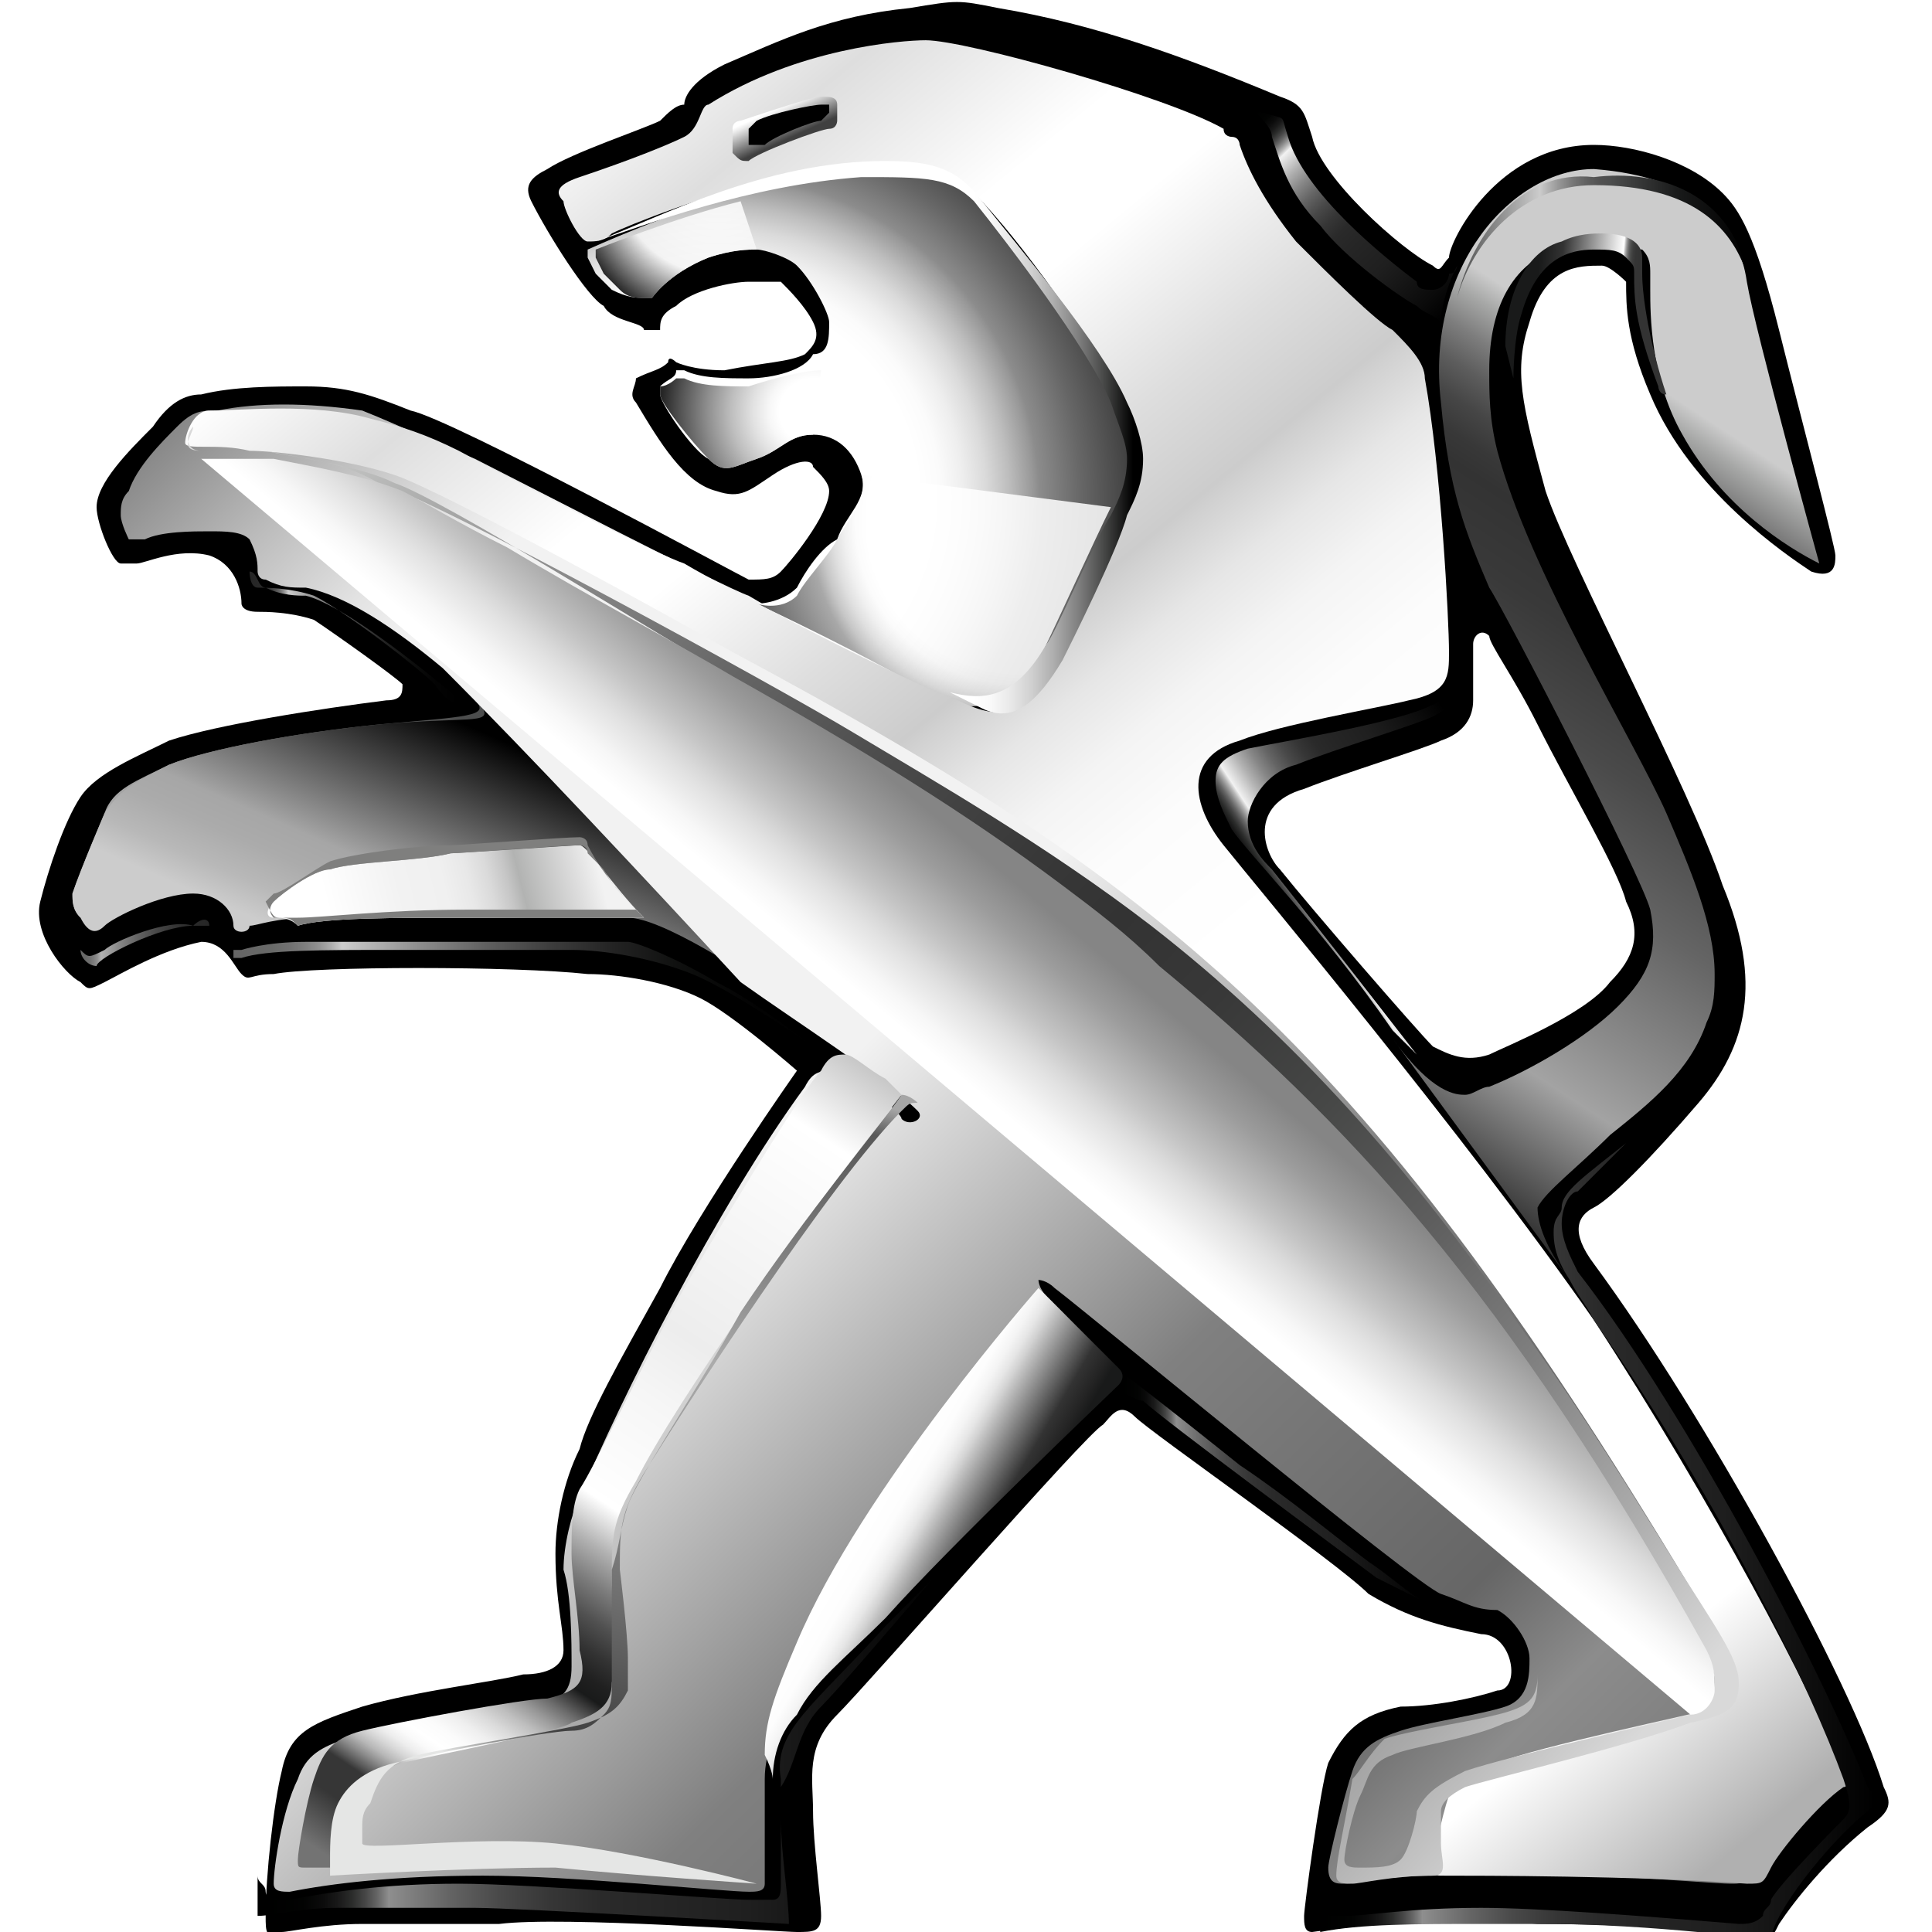
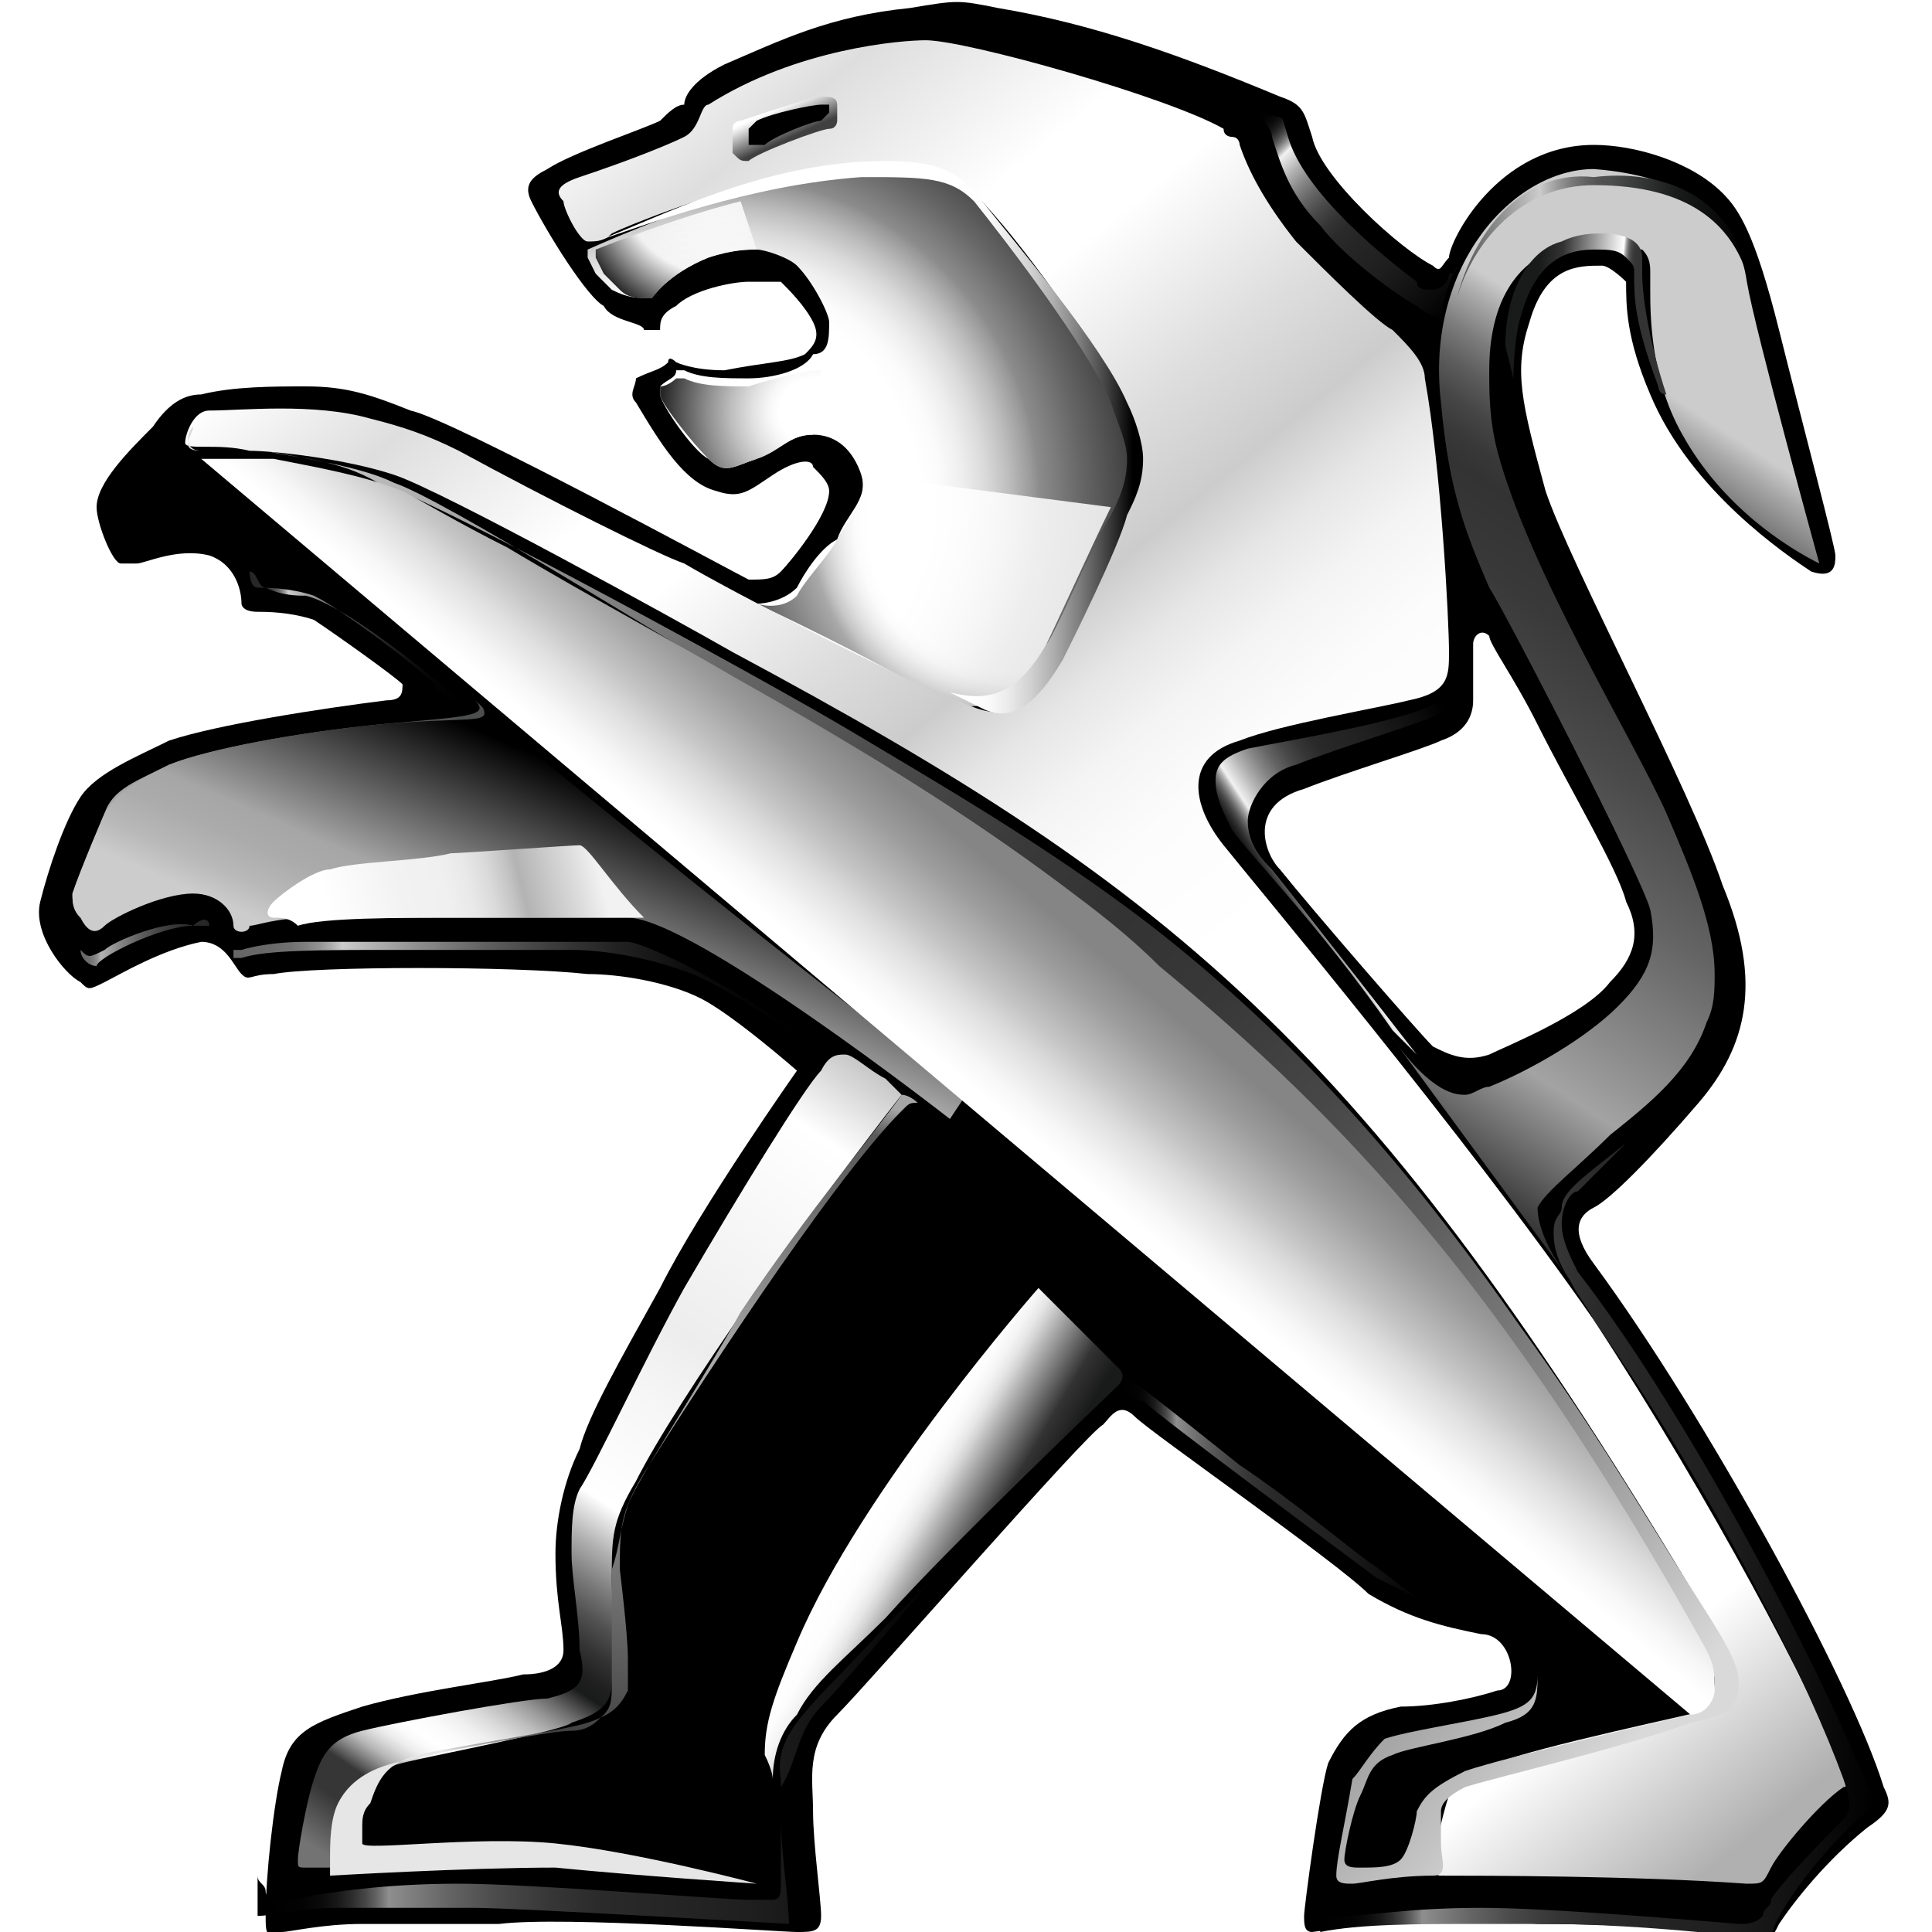
<svg xmlns="http://www.w3.org/2000/svg" xml:space="preserve" style="enable-background:new 0 0 24 24;" viewBox="0 0 24 24" y="0px" x="0px" id="Layer_1" version="1.1">
  <style type="text/css">
	.st0{fill:url(#SVGID_1_);}
	.st1{fill:url(#SVGID_2_);}
	.st2{fill:url(#SVGID_3_);}
	.st3{fill:url(#SVGID_4_);}
	.st4{fill:url(#SVGID_5_);}
	.st5{fill:url(#SVGID_6_);}
	.st6{opacity:0.85;fill:url(#SVGID_7_);}
	.st7{opacity:0.85;fill:url(#SVGID_8_);}
	.st8{opacity:0.85;fill:url(#SVGID_9_);}
	.st9{fill:url(#SVGID_10_);}
	.st10{fill:#7F7F7E;}
	.st11{fill:url(#SVGID_11_);}
	.st12{fill:url(#SVGID_12_);}
	.st13{fill:url(#SVGID_13_);}
	.st14{fill:url(#SVGID_14_);}
	.st15{fill:url(#SVGID_15_);}
	.st16{fill:url(#SVGID_16_);}
	.st17{fill:url(#SVGID_17_);}
	.st18{fill:url(#SVGID_18_);}
	.st19{fill:url(#SVGID_19_);}
	.st20{fill:url(#SVGID_20_);}
	.st21{fill:url(#SVGID_21_);}
	.st22{fill:url(#SVGID_22_);}
	.st23{fill:url(#SVGID_23_);}
	.st24{fill:url(#SVGID_24_);}
	.st25{fill:url(#SVGID_25_);}
	.st26{fill:url(#SVGID_26_);}
	.st27{fill:url(#SVGID_27_);}
</style>
  <g>
    <g>
      <g>
        <g>
          <g>
            <path d="M23.4,22.2c-0.4-1.3-2.2-4.6-3.6-6.5c-0.3-0.4-0.2-0.6,0-0.7c0.2-0.1,0.7-0.6,1.3-1.3c0.6-0.7,0.8-1.5,0.3-2.7       C21,9.8,19.5,7,19.2,6.1C18.9,5,18.8,4.6,19,4c0.2-0.7,0.6-0.7,0.9-0.7c0.1,0,0.3,0.2,0.3,0.2c0,0.3,0,0.7,0.3,1.4       c0.5,1.2,1.7,2,2,2.2c0.3,0.1,0.3-0.1,0.3-0.2c0-0.1-0.4-1.6-0.7-2.8c-0.3-1.2-0.5-1.5-0.7-1.7c-0.4-0.4-1.1-0.6-1.6-0.6       c-1.2,0-1.8,1.2-1.8,1.4c-0.1,0.1-0.1,0.2-0.2,0.1c-0.4-0.2-1.4-1.1-1.5-1.6c-0.1-0.3-0.1-0.4-0.4-0.5       c-1.2-0.5-2.3-0.9-3.5-1.1c-0.5-0.1-0.5-0.1-1.1,0C10.3,0.2,9.7,0.5,9,0.8C8.6,1,8.5,1.2,8.5,1.3C8.4,1.3,8.3,1.4,8.2,1.5       C8,1.6,7.1,1.9,6.8,2.1C6.6,2.2,6.5,2.3,6.6,2.5c0.2,0.4,0.7,1.2,0.9,1.3C7.6,4,8,4,8,4.1c0.1,0,0.1,0,0.2,0       c0-0.1,0-0.2,0.2-0.3c0.2-0.2,0.7-0.3,0.9-0.3c0.2,0,0.3,0,0.4,0C9.8,3.6,10,3.8,10.1,4c0.1,0.2,0,0.3-0.1,0.4       C9.8,4.5,9.5,4.5,9,4.6c-0.4,0-0.6-0.1-0.6-0.1c0,0-0.1-0.1-0.1,0C8.2,4.6,8.1,4.6,7.9,4.7C7.9,4.8,7.8,4.9,7.9,5       c0.3,0.5,0.6,1,1,1.1c0.3,0.1,0.4,0,0.7-0.2c0.3-0.2,0.5-0.2,0.5-0.1c0.1,0.1,0.2,0.2,0.2,0.3C10.3,6.4,9.8,7,9.7,7.1       C9.6,7.2,9.5,7.2,9.3,7.2C9.1,7.1,5.6,5.2,5.1,5.1C4.6,4.9,4.3,4.8,3.8,4.8c-0.4,0-0.9,0-1.3,0.1C2.3,4.9,2.1,5,1.9,5.3       c-0.3,0.3-0.7,0.7-0.7,1c0,0.2,0.2,0.7,0.3,0.7C1.5,7,1.5,7,1.7,7c0.1,0,0.5-0.2,0.9-0.1C2.9,7,3,7.3,3,7.5c0,0,0,0.1,0.2,0.1       c0.1,0,0.4,0,0.7,0.1c0.3,0.2,1,0.7,1.1,0.8C5,8.6,5,8.7,4.8,8.7C4,8.8,2.7,9,2.1,9.2C1.7,9.4,1.2,9.6,1,9.9       c-0.2,0.3-0.4,0.9-0.5,1.3c-0.1,0.4,0.3,0.9,0.5,1c0.1,0.1,0.1,0.1,0.3,0c0.2-0.1,0.7-0.4,1.2-0.5c0.3,0,0.4,0.3,0.5,0.4       c0.1,0.1,0.1,0,0.4,0c0.5-0.1,3-0.1,3.9,0c0.4,0,1,0.1,1.4,0.3c0.4,0.2,1.2,0.9,1.2,0.9S8.7,15,8.2,16c-0.5,0.9-0.9,1.6-1,2       c-0.2,0.4-0.3,0.9-0.3,1.3c0,0.6,0.1,0.9,0.1,1.2c0,0.2-0.2,0.3-0.5,0.3c-0.4,0.1-1.3,0.2-2,0.4c-0.6,0.2-0.9,0.3-1,0.8       c-0.1,0.4-0.2,1.3-0.2,1.8c0,0.2,0,0.3,0.2,0.2c0.1,0,0.5-0.1,1-0.1c0.6,0,1.2,0,1.7,0C7,23.8,9.7,24,9.9,24       c0.2,0,0.3,0,0.3-0.2c0-0.2-0.1-0.9-0.1-1.3c0-0.4-0.1-0.8,0.3-1.2c0.4-0.4,3.1-3.5,3.3-3.6c0.1-0.1,0.2-0.3,0.4-0.1       c0.2,0.2,2.5,1.8,2.9,2.2c0.5,0.3,0.9,0.4,1.4,0.5c0.4,0,0.5,0.7,0.2,0.7c-0.3,0.1-0.8,0.2-1.2,0.2c-0.5,0.1-0.7,0.3-0.9,0.7       c-0.1,0.3-0.3,1.8-0.3,1.9c0,0.1,0,0.2,0.1,0.2c0.7-0.1,1.7-0.2,2.8-0.1c1.3,0,2.5,0.1,2.7,0.2c0.2,0,0.2,0,0.3-0.2       c0.2-0.3,0.6-0.8,1.1-1.2C23.5,22.5,23.5,22.4,23.4,22.2z M18.5,13.1c-0.3,0.1-0.5,0-0.7-0.1c-0.2-0.2-1.5-1.7-1.9-2.2       c-0.2-0.2-0.4-0.8,0.3-1c0.5-0.2,1.5-0.5,1.7-0.6c0.3-0.1,0.4-0.3,0.4-0.5c0-0.3,0-0.6,0-0.7c0-0.1,0.1-0.2,0.2-0.1       c0,0.1,0.3,0.5,0.6,1.1c0.4,0.8,1,1.8,1.1,2.2c0.2,0.4,0.1,0.7-0.2,1C19.7,12.6,18.7,13,18.5,13.1z" />
          </g>
        </g>
        <linearGradient y2="14.202" x2="15.892" y1="3.237" x1="23.052" gradientUnits="userSpaceOnUse" id="SVGID_1_">
          <stop style="stop-color:#CCCCCC" offset="0.203" />
          <stop style="stop-color:#A6A7A6" offset="0.227" />
          <stop style="stop-color:#7D7D7D" offset="0.258" />
          <stop style="stop-color:#5D5D5D" offset="0.288" />
          <stop style="stop-color:#464646" offset="0.317" />
          <stop style="stop-color:#383838" offset="0.345" />
          <stop style="stop-color:#333333" offset="0.368" />
          <stop style="stop-color:#393939" offset="0.438" />
          <stop style="stop-color:#4A4A4A" offset="0.531" />
          <stop style="stop-color:#656565" offset="0.637" />
          <stop style="stop-color:#8C8C8C" offset="0.752" />
          <stop style="stop-color:#A3A3A3" offset="0.813" />
          <stop style="stop-color:#000000" offset="1" />
        </linearGradient>
        <path d="M19.8,2.1C19.8,2.1,19.8,2.1,19.8,2.1c-1,0-2.1,1.2-1.9,2.9c0.1,1.1,0.3,1.6,0.6,2.3c0.2,0.3,1.9,3.6,2,4     c0.1,0.5,0,0.8-0.4,1.2c-0.4,0.4-1.1,0.8-1.6,1c-0.1,0-0.2,0.1-0.3,0.1c-0.1,0-0.4,0-0.9-0.7l2.2,3c-0.3-0.4-0.4-0.7-0.4-0.9     c0.1-0.2,0.5-0.5,0.9-0.9c0.5-0.4,1-0.8,1.2-1.4c0.1-0.2,0.1-0.4,0.1-0.6c0-0.6-0.3-1.3-0.6-2c-0.4-0.9-1.7-3-2.1-4.5     c-0.1-0.4-0.1-0.7-0.1-1c0-0.8,0.3-1.3,0.8-1.5C19.6,3,19.8,3,19.9,3c0.2,0,0.4,0.1,0.5,0.1c0.1,0.1,0.1,0.2,0.1,0.3c0,0,0,0,0,0     c0,0,0,0.1,0,0.2c0,0.3,0,1.1,0.4,1.8c0.5,0.9,1.3,1.4,1.7,1.6c0,0-0.8-2.9-0.9-3.5C21.6,2.8,21.1,2.2,19.8,2.1z" class="st0" />
        <linearGradient y2="8.226" x2="4.24" y1="11.197" x1="2.943" gradientUnits="userSpaceOnUse" id="SVGID_2_">
          <stop style="stop-color:#A6A6A6" offset="3.103500e-02" />
          <stop style="stop-color:#A6A6A6" offset="0.2" />
          <stop style="stop-color:#4C4D4D" offset="0.99" />
        </linearGradient>
        <path d="M5.9,8.7C6.1,8.9,5.8,8.9,4.7,9C3.7,9.1,2.6,9.3,2.1,9.5c-0.4,0.2-0.7,0.3-0.8,0.6c0,0-0.3,0.7-0.4,1     c0,0.1,0,0.2,0.1,0.3c0,0.1,0.1-1.9,2.7-2C5.8,9.3,6.4,9.1,5.9,8.7L5.9,8.7z" class="st1" />
        <linearGradient y2="3.909" x2="19.058" y1="4.06" x1="20.657" gradientUnits="userSpaceOnUse" id="SVGID_3_">
          <stop style="stop-color:#333333" offset="0.197" />
          <stop style="stop-color:#353535" offset="0.26" />
          <stop style="stop-color:#3C3C3C" offset="0.282" />
          <stop style="stop-color:#474847" offset="0.299" />
          <stop style="stop-color:#585858" offset="0.312" />
          <stop style="stop-color:#6E6E6E" offset="0.323" />
          <stop style="stop-color:#8A8A8A" offset="0.333" />
          <stop style="stop-color:#AAAAAA" offset="0.342" />
          <stop style="stop-color:#D0D0D0" offset="0.35" />
          <stop style="stop-color:#F9F9F9" offset="0.358" />
          <stop style="stop-color:#FFFFFF" offset="0.359" />
          <stop style="stop-color:#333333" offset="0.824" />
          <stop style="stop-color:#191A1A" offset="1" />
        </linearGradient>
        <path d="M18.8,4.7c0,0,0-0.5,0.1-0.8c0.2-0.7,0.6-0.8,0.9-0.8c0.2,0,0.3,0,0.4,0.1c0.1,0.1,0.1,0.1,0.1,0.2     c0,0.3,0,0.6,0.3,1.4c0,0,0,0.1,0.1,0.1c-0.2-0.6-0.3-1.2-0.3-1.5c0-0.1,0-0.2,0-0.2c0-0.2-0.2-0.3-0.5-0.3c-0.1,0-0.3,0-0.5,0.1     c-0.4,0.1-0.7,0.6-0.7,1.3L18.8,4.7z" class="st2" />
        <linearGradient y2="9.755" x2="7.594" y1="12.766" x1="6.279" gradientUnits="userSpaceOnUse" id="SVGID_4_">
          <stop style="stop-color:#CCCCCC" offset="0" />
          <stop style="stop-color:#B8B8B8" offset="0.122" />
          <stop style="stop-color:#ABABAB" offset="0.254" />
          <stop style="stop-color:#A6A6A6" offset="0.368" />
          <stop style="stop-color:#000000" offset="0.99" />
        </linearGradient>
        <path d="M6,8.8C6.1,9,5.8,8.9,4.7,9C3.7,9.1,2.6,9.3,2.1,9.5c-0.4,0.2-0.6,0.3-0.8,0.6c0,0-0.3,0.7-0.4,1     c0,0.1,0,0.2,0.1,0.3c0.1,0.2,0.2,0.2,0.3,0.1c0.1-0.1,0.7-0.4,1.1-0.4c0.3,0,0.5,0.2,0.5,0.4c0,0.1,0.2,0.1,0.2,0     c0.1,0,0.3-0.1,0.8-0.1c0.6,0,3.1,0,3.9,0c0.8,0,4,2.5,4,2.5l0.2-0.3C10.9,12.8,7,9.7,6,8.8L6,8.8z" class="st3" />
        <linearGradient y2="3.067" x2="-4.418" y1="26.961" x1="19.069" gradientUnits="userSpaceOnUse" id="SVGID_5_">
          <stop style="stop-color:#808080" offset="7.692300e-02" />
          <stop style="stop-color:#8C8C8C" offset="0.121" />
          <stop style="stop-color:#666666" offset="0.17" />
          <stop style="stop-color:#808080" offset="0.308" />
          <stop style="stop-color:#F2F2F2" offset="0.472" />
          <stop style="stop-color:#F2F2F2" offset="0.698" />
          <stop style="stop-color:#E3E3E3" offset="0.721" />
          <stop style="stop-color:#BBBBBB" offset="0.765" />
          <stop style="stop-color:#7B7B7B" offset="0.827" />
          <stop style="stop-color:#6B6B6B" offset="0.841" />
          <stop style="stop-color:#333333" offset="0.962" />
        </linearGradient>
-         <path d="M15.1,10.8c0.5,0.6,1.9,2.3,3.1,3.9c1.9,2.5,3.1,4.4,4.3,7.2c0.1,0.3,0,0.3-0.2,0.5     c-0.4,0.3-0.3,0.4-0.6,0.9c0,0.1-0.1,0.1-0.2,0.1c-0.3,0-2.3-0.2-3.6-0.1c-0.8,0-1,0.1-1.2,0.1c-0.1,0-0.2,0-0.2-0.2     c0-0.1,0.2-0.9,0.3-1.2c0.1-0.3,0.3-0.4,0.6-0.5c0.3-0.1,1-0.2,1.3-0.3c0.3-0.1,0.3-0.4,0.3-0.6c0-0.2-0.2-0.5-0.4-0.6     c-0.3,0-0.4-0.1-0.7-0.2c-0.3-0.1-4.4-3.5-4.8-3.8c-0.1-0.1-0.2-0.1-0.2-0.1c0,0,0,0.1,0.1,0.2c0.1,0.1,0.7,0.7,0.8,0.9     c0.1,0.1,0,0.1,0,0.2c-0.1,0.1-2,2-2.9,2.9c-0.8,0.8-1.4,1.3-1.4,2c0,0.7,0,1.2,0,1.3c0,0.1-0.1,0.1-0.2,0.1     c-0.3,0-2.2-0.2-3.3-0.2c-1.1,0-1.9,0.1-2.4,0.2c-0.1,0-0.2,0-0.2-0.1c0-0.2,0.1-0.9,0.3-1.3c0.1-0.3,0.3-0.4,0.6-0.5     c0.4-0.1,1.8-0.3,2.4-0.4c0.3-0.1,0.4-0.2,0.4-0.5c0-0.3,0-0.9-0.1-1.2c0-0.3,0.1-0.7,0.2-0.9c0.5-1.2,1.7-3.6,2.8-5.1     c0.1-0.2,0.2-0.2,0.4-0.2c0.1,0,0.8,0.5,0.8,0.6c0.1,0.1,0.3,0,0.2-0.1c-0.4-0.4-1.5-1.1-2.2-1.6C8,10.9,6.6,9.4,5.5,8.3     c-0.6-0.5-1.2-0.9-1.7-1c-0.2,0-0.3,0-0.5-0.1c-0.1,0-0.1-0.1-0.1-0.1c0-0.1,0-0.2-0.1-0.4C3,6.6,2.8,6.6,2.6,6.6     c-0.2,0-0.6,0-0.8,0.1c-0.1,0-0.2,0-0.2,0c0,0-0.1-0.2-0.1-0.3c0-0.1,0-0.2,0.1-0.3C1.7,5.8,2,5.5,2.2,5.3     c0.2-0.2,0.3-0.2,0.5-0.2c0.5-0.1,1.1-0.1,1.8,0C5,5.3,5.4,5.5,5.9,5.7C6.3,5.9,9,7.3,9.3,7.4L15.1,10.8z" class="st4" />
        <radialGradient gradientUnits="userSpaceOnUse" r="5.356" cy="6.185" cx="8.906" id="SVGID_6_">
          <stop style="stop-color:#FFFFFF" offset="3.571400e-02" />
          <stop style="stop-color:#FFFFFF" offset="0.467" />
          <stop style="stop-color:#FBFBFB" offset="0.518" />
          <stop style="stop-color:#EEEEEE" offset="0.571" />
          <stop style="stop-color:#DADADA" offset="0.624" />
          <stop style="stop-color:#BDBDBD" offset="0.678" />
          <stop style="stop-color:#989898" offset="0.733" />
          <stop style="stop-color:#8C8C8C" offset="0.747" />
          <stop style="stop-color:#666666" offset="0.846" />
          <stop style="stop-color:#333333" offset="1" />
        </radialGradient>
        <path d="M10.7,5.9c0.1,0.3-0.2,0.5-0.3,0.8C10.2,6.8,10,7.1,9.9,7.3C9.7,7.5,9.4,7.5,9.4,7.5s1.5,0.8,2.4,1.2     c0.4,0.2,0.9,0,1.3-0.7c0.1-0.2,0.6-1.3,0.8-1.7c0.1-0.3,0.3-0.7,0-1.4c-0.3-0.7-1.3-1.9-1.7-2.4c-0.2-0.2-0.4-0.4-1-0.4     c-0.5,0-1.1,0-2,0.3C8.4,2.6,7.3,3.1,7.3,3.1c0,0,0,0,0,0.1c0,0,0.1,0.2,0.1,0.2s0.1,0.1,0.2,0.2C7.8,3.7,7.9,3.7,8,3.7     c0,0,0.1,0,0.1,0c0,0,0.2-0.3,0.7-0.5c0.3-0.1,0.5-0.1,0.6-0.1c0.1,0,0.4,0.1,0.5,0.2c0.2,0.2,0.4,0.6,0.4,0.7     c0,0.2,0,0.4-0.2,0.4C10,4.6,9.6,4.7,9.3,4.7c-0.3,0-0.6,0-0.8-0.1c0,0,0,0-0.1,0C8.4,4.7,8.3,4.7,8.2,4.8c0,0,0,0.1,0,0.1     c0,0.1,0.4,0.7,0.6,0.8C9,5.9,9.1,5.8,9.4,5.7c0.3-0.1,0.4-0.3,0.7-0.3C10.4,5.4,10.6,5.6,10.7,5.9z" class="st5" />
        <radialGradient gradientUnits="userSpaceOnUse" gradientTransform="matrix(1 0 0 0.964 0 -14.857)" r="1.891" cy="20.715" cx="10.108" id="SVGID_7_">
          <stop style="stop-color:#FFFFFF" offset="3.571400e-02" />
          <stop style="stop-color:#FFFFFF" offset="0.228" />
          <stop style="stop-color:#F6F6F6" offset="0.293" />
          <stop style="stop-color:#DCDCDC" offset="0.402" />
          <stop style="stop-color:#B3B3B3" offset="0.541" />
          <stop style="stop-color:#797979" offset="0.704" />
          <stop style="stop-color:#313131" offset="0.886" />
          <stop style="stop-color:#000000" offset="1" />
        </radialGradient>
        <path d="M10.2,4.6C10,4.6,9.6,4.7,9.3,4.8c-0.3,0-0.6,0-0.8-0.1c0,0,0,0-0.1,0C8.4,4.7,8.3,4.8,8.2,4.8     c0,0,0,0,0,0.1c0,0.1,0.4,0.6,0.6,0.8C9,5.9,9.1,5.8,9.4,5.7c0.3-0.1,0.4-0.3,0.7-0.3L10.2,4.6z" class="st6" />
        <radialGradient gradientUnits="userSpaceOnUse" r="2.224" cy="2.135" cx="8.926" id="SVGID_8_">
          <stop style="stop-color:#FFFFFF" offset="0.231" />
          <stop style="stop-color:#F5F5F5" offset="0.571" />
          <stop style="stop-color:#000000" offset="0.863" />
        </radialGradient>
        <path d="M9.2,2.5C8.4,2.7,7.4,3.1,7.4,3.1c0,0,0,0.1,0,0.1c0,0,0.1,0.2,0.1,0.2s0.1,0.1,0.2,0.2     C7.8,3.7,7.9,3.7,8,3.7c0,0,0.1,0,0.1,0c0,0,0.2-0.3,0.7-0.5c0.3-0.1,0.5-0.1,0.6-0.1L9.2,2.5z" class="st7" />
        <radialGradient gradientUnits="userSpaceOnUse" r="7.492" cy="6.474" cx="12.653" id="SVGID_9_">
          <stop style="stop-color:#FFFFFF" offset="3.571400e-02" />
          <stop style="stop-color:#FFFFFF" offset="0.253" />
          <stop style="stop-color:#FBFBFB" offset="0.271" />
          <stop style="stop-color:#EEEEEE" offset="0.289" />
          <stop style="stop-color:#DADADA" offset="0.308" />
          <stop style="stop-color:#BDBDBD" offset="0.328" />
          <stop style="stop-color:#999999" offset="0.346" />
          <stop style="stop-color:#666666" offset="0.412" />
          <stop style="stop-color:#333333" offset="0.472" />
          <stop style="stop-color:#333333" offset="0.857" />
        </radialGradient>
        <path d="M10.7,5.9c0.1,0.3-0.2,0.6-0.3,0.8C10.3,6.9,10,7.2,9.9,7.4C9.7,7.6,9.4,7.5,9.4,7.5s1.5,0.7,2.3,1.2     C12.1,8.9,12.7,8.7,13,8c0.1-0.2,0.6-1.3,0.8-1.7L10.7,5.9z" class="st8" />
        <g>
          <linearGradient y2="11.653" x2="3.751" y1="10.736" x1="7.419" gradientUnits="userSpaceOnUse" id="SVGID_10_">
            <stop style="stop-color:#F2F2F2" offset="0" />
            <stop style="stop-color:#DDDDDD" offset="8.055412e-02" />
            <stop style="stop-color:#B2B3B2" offset="0.258" />
            <stop style="stop-color:#C6C6C6" offset="0.3" />
            <stop style="stop-color:#DADADA" offset="0.358" />
            <stop style="stop-color:#E8E8E8" offset="0.424" />
            <stop style="stop-color:#F0F0F0" offset="0.506" />
            <stop style="stop-color:#F2F2F2" offset="0.648" />
            <stop style="stop-color:#FFFFFF" offset="0.896" />
          </linearGradient>
          <path d="M3.4,11.4c-0.1,0-0.1-0.1,0-0.2c0.1-0.1,0.5-0.4,0.7-0.4c0.3-0.1,1.1-0.1,1.5-0.2c0.1,0,1.5-0.1,1.6-0.1      c0.1,0,0.4,0.5,0.8,0.9c0,0-1.2,0-2.2,0c-0.9,0-1.8,0-2.1,0.1C3.6,11.4,3.5,11.4,3.4,11.4z" class="st9" />
-           <path d="M3.4,11.4L3.4,11.4L3.4,11.4C3.4,11.4,3.4,11.4,3.4,11.4L3.4,11.4c-0.1-0.1,0-0.2,0-0.2l0,0      c0.1-0.1,0.5-0.4,0.7-0.4l0,0c0.3-0.1,1.1-0.1,1.5-0.2l0,0c0.1,0,1.4-0.1,1.6-0.1l0,0c0,0,0,0,0,0l0,0c0,0,0.1,0,0.1,0.1l0,0      c0.1,0.1,0.1,0.1,0.2,0.2l0,0c0.1,0.2,0.3,0.4,0.5,0.6l0,0l0,0l0,0c0,0,0,0,0,0l0,0c-0.2,0-1.2,0-2.1,0l0,0c0,0-0.1,0-0.1,0l0,0      c-0.9,0-1.8,0-2.1,0.1l0,0C3.6,11.4,3.6,11.4,3.4,11.4L3.4,11.4C3.5,11.4,3.4,11.4,3.4,11.4L3.4,11.4z M3.5,11.4      c0.1,0,0.1,0,0.2,0l0,0c0.3,0,1.1-0.1,2.1-0.1l0,0c0,0,0.1,0,0.1,0l0,0c0.9,0,1.8,0,2,0l0,0c-0.3-0.3-0.5-0.6-0.6-0.8l0,0      c0-0.1-0.1-0.1-0.1-0.1l0,0c0,0,0,0,0,0l0,0c-0.2,0-1.5,0.1-1.6,0.1l0,0c-0.4,0-1.2,0.1-1.5,0.2l0,0c-0.2,0.1-0.6,0.4-0.7,0.4      l0,0c0,0-0.1,0.1-0.1,0.1l0,0C3.4,11.4,3.4,11.4,3.5,11.4L3.5,11.4L3.5,11.4C3.4,11.4,3.5,11.4,3.5,11.4L3.5,11.4z" class="st10" />
        </g>
        <g>
          <g>
            <linearGradient gradientTransform="matrix(0.438 0 0 0.438 -383.665 -193.117)" y2="490.761" x2="930.192" y1="444.062" x1="891.862" gradientUnits="userSpaceOnUse" id="SVGID_11_">
              <stop style="stop-color:#FFFFFF" offset="0" />
              <stop style="stop-color:#DEDEDE" offset="6.896600e-02" />
              <stop style="stop-color:#FFFFFF" offset="0.157" />
              <stop style="stop-color:#FFFFFF" offset="0.203" />
              <stop style="stop-color:#DEDEDE" offset="0.279" />
              <stop style="stop-color:#CCCCCC" offset="0.33" />
              <stop style="stop-color:#D1D1D1" offset="0.336" />
              <stop style="stop-color:#E6E6E6" offset="0.365" />
              <stop style="stop-color:#F4F4F4" offset="0.398" />
              <stop style="stop-color:#FCFCFC" offset="0.437" />
              <stop style="stop-color:#FFFFFF" offset="0.502" />
              <stop style="stop-color:#FFFFFF" offset="0.885" />
              <stop style="stop-color:#B0B0B0" offset="0.98" />
            </linearGradient>
            <path d="M22.9,22c-0.4-1-1.6-3.3-3.1-5.6c-1.6-2.3-4.2-5.4-4.6-5.9c-0.4-0.5-0.5-1.1,0.2-1.3       c0.5-0.2,1.7-0.4,2.1-0.5c0.5-0.1,0.5-0.3,0.5-0.6c0-0.4-0.1-2.3-0.3-3.4c0-0.2-0.2-0.4-0.4-0.6c-0.2-0.1-0.8-0.7-1.2-1.1       c-0.4-0.5-0.6-0.9-0.7-1.2c0,0,0-0.1-0.1-0.1l0,0c0,0-0.1,0-0.1-0.1c0,0,0,0,0,0l0,0c0,0,0,0,0,0c-0.7-0.4-3.2-1.1-3.7-1.1       c-0.3,0-1.6,0.1-2.7,0.8C8.7,1.3,8.7,1.6,8.5,1.7C8.3,1.8,7.8,2,7.2,2.2C6.9,2.3,6.9,2.4,7,2.5C7,2.6,7.2,3,7.3,3       c0.1,0,0.2,0,0.3-0.1c0.2-0.1,1.2-0.5,2.1-0.7c1-0.2,2-0.2,2.4,0.2c0.6,0.6,1.5,1.9,1.8,2.5c0.3,0.6,0.3,0.8,0.1,1.4       c-0.2,0.5-0.9,1.9-1.1,2.2c-0.2,0.3-0.4,0.5-1,0.2C11.3,8.5,9,7.3,8.5,7C8.2,6.9,6.8,6.2,5.7,5.6C5.3,5.4,5,5.3,4.6,5.2       C3.9,5,3,5.1,2.6,5.1c-0.2,0-0.3,0.3-0.3,0.4c0,0.1,0.4,0,0.8,0.1c0.3,0,1.2,0.1,1.8,0.3c0.6,0.2,3.5,1.8,4.2,2.2       c5.6,3,8,5,12.3,12.3c0.2,0.3,0.3,0.7,0,0.8c-0.4,0.1-2.3,0.5-2.8,0.7c-0.5,0.2-0.5,0.2-0.6,0.4c-0.1,0.3-0.2,0.8-0.2,0.9       c0,0,0,0.1,0.1,0.1c0.5,0,2.4,0,3.8,0.1c0.2,0,0.2,0,0.3-0.2c0.1-0.2,0.6-0.8,0.9-1C23,22.2,22.9,22,22.9,22z" class="st11" />
          </g>
        </g>
        <linearGradient y2="21.796" x2="20.145" y1="5.488" x1="2.975" gradientUnits="userSpaceOnUse" id="SVGID_12_">
          <stop style="stop-color:#D9D9D9" offset="0" />
          <stop style="stop-color:#C3C4C3" offset="4.297480e-02" />
          <stop style="stop-color:#909090" offset="0.157" />
          <stop style="stop-color:#686868" offset="0.264" />
          <stop style="stop-color:#4B4B4B" offset="0.362" />
          <stop style="stop-color:#393939" offset="0.446" />
          <stop style="stop-color:#333333" offset="0.507" />
          <stop style="stop-color:#383838" offset="0.573" />
          <stop style="stop-color:#464746" offset="0.651" />
          <stop style="stop-color:#5E5E5E" offset="0.735" />
          <stop style="stop-color:#808080" offset="0.824" />
          <stop style="stop-color:#AAAAAA" offset="0.915" />
          <stop style="stop-color:#D9D9D9" offset="1" />
        </linearGradient>
        <path d="M21.6,20.9c0-0.3-0.3-0.7-0.8-1.5c-0.5-0.8-1.1-1.8-1.9-2.9c-1.4-2-2.8-3.6-4.6-5c-1.3-1-2.7-1.8-3.7-2.4     c-1-0.6-5.2-2.9-5.9-3.1C4.2,5.7,3.7,5.7,3.3,5.6c-0.3,0-0.5,0-0.8,0c-0.2,0-0.2-0.2-0.1-0.3c0,0.1-0.2,0.3,0.1,0.3     c0.2,0,0.6,0,0.8,0c0.5,0.1,1.2,0.2,1.6,0.4c0.6,0.2,3.3,1.9,4,2.3c2.1,1.2,3.8,2.3,5.3,3.6c2.3,1.9,4.4,4.1,6.9,8.5     c0.1,0.2,0.2,0.3,0.2,0.5c0,0.2-0.2,0.3-0.3,0.4c-0.4,0.1-2.2,0.5-2.8,0.7c-0.4,0.2-0.5,0.3-0.6,0.5c0,0.1-0.1,0.5-0.2,0.6     c-0.1,0.1-0.3,0.1-0.5,0.1c-0.1,0-0.2,0-0.2-0.1c0-0.1,0.1-0.6,0.2-0.8c0.1-0.2,0.1-0.4,0.4-0.5c0.2-0.1,1-0.2,1.4-0.4     c0.4-0.1,0.4-0.3,0.4-0.6c0,0.3-0.1,0.4-0.5,0.5c-0.4,0.1-1.1,0.2-1.4,0.3c-0.2,0.2-0.3,0.4-0.4,0.5c-0.1,0.6-0.2,1-0.2,1.2     c0,0.1,0.1,0.1,0.2,0.1c0.1,0,0.5-0.1,1-0.1c0.2,0,0.1-0.2,0.1-0.4c0-0.1,0-0.3,0-0.4c0-0.1,0.1-0.2,0.3-0.3     c0.3-0.1,2-0.5,2.8-0.8C21.5,21.3,21.6,21.2,21.6,20.9z" class="st12" />
        <linearGradient y2="23.382" x2="4.559" y1="13.38" x1="11.25" gradientUnits="userSpaceOnUse" id="SVGID_13_">
          <stop style="stop-color:#BFBFBF" offset="0" />
          <stop style="stop-color:#FFFFFF" offset="0.1" />
          <stop style="stop-color:#EDEDED" offset="0.349" />
          <stop style="stop-color:#F6F6F6" offset="0.423" />
          <stop style="stop-color:#FFFFFF" offset="0.538" />
          <stop style="stop-color:#F4F4F4" offset="0.544" />
          <stop style="stop-color:#B2B2B2" offset="0.58" />
          <stop style="stop-color:#7C7C7C" offset="0.614" />
          <stop style="stop-color:#515151" offset="0.645" />
          <stop style="stop-color:#333333" offset="0.673" />
          <stop style="stop-color:#202020" offset="0.697" />
          <stop style="stop-color:#191A1A" offset="0.714" />
          <stop style="stop-color:#373737" offset="0.723" />
          <stop style="stop-color:#6C6C6C" offset="0.74" />
          <stop style="stop-color:#999999" offset="0.757" />
          <stop style="stop-color:#BEBEBE" offset="0.774" />
          <stop style="stop-color:#DADADA" offset="0.791" />
          <stop style="stop-color:#EFEFEF" offset="0.808" />
          <stop style="stop-color:#FBFBFB" offset="0.825" />
          <stop style="stop-color:#FFFFFF" offset="0.841" />
          <stop style="stop-color:#FAFAFA" offset="0.85" />
          <stop style="stop-color:#EDEDED" offset="0.86" />
          <stop style="stop-color:#D6D6D6" offset="0.87" />
          <stop style="stop-color:#B7B7B7" offset="0.881" />
          <stop style="stop-color:#8E8E8E" offset="0.891" />
          <stop style="stop-color:#5D5D5D" offset="0.902" />
          <stop style="stop-color:#363636" offset="0.91" />
          <stop style="stop-color:#363636" offset="0.945" />
          <stop style="stop-color:#737373" offset="1" />
        </linearGradient>
        <path d="M10.5,13.1c0.1,0,0.3,0.2,0.5,0.3c0.1,0.1,0.2,0.2,0.2,0.2c-1.1,1.4-2.8,3.8-3.3,4.8     c-0.3,0.5-0.3,0.7-0.3,1.2c0,0.5,0.1,1,0,1.3c0,0.3-0.2,0.4-0.5,0.5C7,21.5,5.4,21.8,5,21.9c-0.4,0.1-0.4,0.3-0.5,0.6     c-0.1,0.3-0.1,0.4-0.1,0.5c0,0.1,0,0.2-0.1,0.2c-0.1,0-0.3,0-0.5,0c-0.1,0-0.1,0-0.1-0.1c0-0.1,0.1-0.7,0.2-1     c0.1-0.3,0.2-0.5,0.6-0.6c0.4-0.1,2-0.4,2.3-0.4c0.4-0.1,0.5-0.2,0.4-0.6c0-0.4-0.1-0.9-0.1-1.2c0-0.3,0-0.6,0.1-0.8     C7.4,18.2,8,16.9,8.5,16c0.7-1.2,1.5-2.5,1.7-2.7C10.3,13.1,10.4,13.1,10.5,13.1z" class="st13" />
        <linearGradient y2="19.63" x2="12.269" y1="18.59" x1="10.503" gradientUnits="userSpaceOnUse" id="SVGID_14_">
          <stop style="stop-color:#FFFFFF" offset="0.2" />
          <stop style="stop-color:#FDFDFD" offset="0.32" />
          <stop style="stop-color:#F4F4F4" offset="0.39" />
          <stop style="stop-color:#E6E6E6" offset="0.448" />
          <stop style="stop-color:#D2D2D2" offset="0.499" />
          <stop style="stop-color:#C7C7C7" offset="0.521" />
          <stop style="stop-color:#3B3B3B" offset="0.819" />
          <stop style="stop-color:#333333" offset="0.835" />
          <stop style="stop-color:#242424" offset="0.939" />
          <stop style="stop-color:#191A1A" offset="1" />
        </linearGradient>
        <path d="M9.6,22.1c0-0.3,0.1-0.6,0.3-0.8c0.2-0.4,0.6-0.7,1.1-1.2c0.8-0.9,2.8-2.8,2.9-2.9c0,0,0.1-0.1,0-0.2     c-0.2-0.2-0.3-0.3-0.6-0.6C13,16.1,12.9,16,12.9,16c0,0-2.2,2.5-3,4.4c-0.3,0.7-0.4,1-0.4,1.4C9.6,22,9.6,22.1,9.6,22.1z" class="st14" />
        <linearGradient y2="11.583" x2="13.351" y1="13.807" x1="11.494" gradientUnits="userSpaceOnUse" id="SVGID_15_">
          <stop style="stop-color:#FFFFFF" offset="2.197800e-02" />
          <stop style="stop-color:#FFFFFF" offset="0.183" />
          <stop style="stop-color:#FFFFFF" offset="0.209" />
          <stop style="stop-color:#F7F7F7" offset="0.304" />
          <stop style="stop-color:#E2E2E2" offset="0.449" />
          <stop style="stop-color:#D9D9D9" offset="0.5" />
          <stop style="stop-color:#C5C5C5" offset="0.597" />
          <stop style="stop-color:#9C9C9C" offset="0.827" />
          <stop style="stop-color:#8C8C8C" offset="0.945" />
          <stop style="stop-color:#858585" offset="1" />
        </linearGradient>
        <path d="M2.5,5.7c0.3,0,0.6,0,0.9,0C3.9,5.8,4.5,5.9,5,6.1c0.2,0.1,0.7,0.4,1.3,0.7c1,0.6,2.3,1.3,2.8,1.6     c1.6,0.9,2.9,1.7,4.1,2.6c0.4,0.3,0.8,0.6,1.2,1c2.3,1.9,4.3,4,6.8,8.5c0.1,0.2,0.1,0.3,0.1,0.5c0,0.1-0.1,0.3-0.3,0.3L2.5,5.7z" class="st15" />
        <linearGradient y2="3.871" x2="18.014" y1="1.395" x1="15.594" gradientUnits="userSpaceOnUse" id="SVGID_16_">
          <stop style="stop-color:#000000" offset="0" />
          <stop style="stop-color:#020302" offset="4.349557e-02" />
          <stop style="stop-color:#0B0B0B" offset="6.841227e-02" />
          <stop style="stop-color:#191919" offset="8.864614e-02" />
          <stop style="stop-color:#2C2D2C" offset="0.106" />
          <stop style="stop-color:#464646" offset="0.122" />
          <stop style="stop-color:#666666" offset="0.137" />
          <stop style="stop-color:#8C8C8C" offset="0.151" />
          <stop style="stop-color:#B7B7B7" offset="0.165" />
          <stop style="stop-color:#E7E7E7" offset="0.177" />
          <stop style="stop-color:#F2F2F2" offset="0.179" />
          <stop style="stop-color:#E4E4E4" offset="0.193" />
          <stop style="stop-color:#B2B2B2" offset="0.246" />
          <stop style="stop-color:#878787" offset="0.3" />
          <stop style="stop-color:#646464" offset="0.354" />
          <stop style="stop-color:#494949" offset="0.409" />
          <stop style="stop-color:#363636" offset="0.465" />
          <stop style="stop-color:#2A2A2A" offset="0.521" />
          <stop style="stop-color:#262626" offset="0.579" />
          <stop style="stop-color:#1F1F1F" offset="0.714" />
          <stop style="stop-color:#0B0B0B" offset="0.911" />
          <stop style="stop-color:#000000" offset="1" />
        </linearGradient>
        <path d="M17.8,3.6L17.8,3.6L17.8,3.6c-0.1,0-0.2,0-0.2-0.1c-0.4-0.3-1.4-1.1-1.6-1.8c-0.1-0.3,0-0.2-0.3-0.3     c-0.1,0-0.2-0.1-0.3-0.1c0,0,0.1,0,0.1,0c0,0,0.1,0.1,0.1,0.1c0.1,0.1,0.2,0.2,0.2,0.3c0.1,0.3,0.2,0.7,0.6,1.1     c0.3,0.4,1,0.9,1.2,1c0.1,0.1,0.2,0.1,0.3,0.2c0-0.2,0.1-0.5,0.2-0.7c0,0,0,0.1-0.1,0.1C18,3.5,17.9,3.6,17.8,3.6z" class="st16" />
        <linearGradient y2="9.873" x2="18.638" y1="11.681" x1="15.884" gradientUnits="userSpaceOnUse" id="SVGID_17_">
          <stop style="stop-color:#000000" offset="0" />
          <stop style="stop-color:#020302" offset="4.349557e-02" />
          <stop style="stop-color:#0B0B0B" offset="6.841227e-02" />
          <stop style="stop-color:#191919" offset="8.864614e-02" />
          <stop style="stop-color:#2C2D2C" offset="0.106" />
          <stop style="stop-color:#464646" offset="0.122" />
          <stop style="stop-color:#666666" offset="0.137" />
          <stop style="stop-color:#8C8C8C" offset="0.151" />
          <stop style="stop-color:#B7B7B7" offset="0.165" />
          <stop style="stop-color:#E7E7E7" offset="0.177" />
          <stop style="stop-color:#F2F2F2" offset="0.179" />
          <stop style="stop-color:#E4E4E4" offset="0.193" />
          <stop style="stop-color:#B2B2B2" offset="0.246" />
          <stop style="stop-color:#878787" offset="0.3" />
          <stop style="stop-color:#646464" offset="0.354" />
          <stop style="stop-color:#494949" offset="0.409" />
          <stop style="stop-color:#363636" offset="0.465" />
          <stop style="stop-color:#2A2A2A" offset="0.521" />
          <stop style="stop-color:#262626" offset="0.579" />
          <stop style="stop-color:#1F1F1F" offset="0.714" />
          <stop style="stop-color:#0B0B0B" offset="0.911" />
          <stop style="stop-color:#000000" offset="1" />
        </linearGradient>
        <path d="M15.5,9.3c-0.3,0.1-0.4,0.2-0.4,0.4v0c0,0.2,0.1,0.4,0.2,0.6c0.2,0.3,1.1,1.2,2,2.5     c0.1,0.1,0.2,0.2,0.3,0.3c0,0-1.4-1.8-1.8-2.3c-0.1-0.1-0.3-0.3-0.3-0.6c0-0.2,0.2-0.6,0.6-0.7c0.5-0.2,1.5-0.5,1.7-0.6     c0.2-0.1,0.3-0.2,0.3-0.3c-0.1,0.1-0.2,0.1-0.4,0.2C17.2,9,16,9.2,15.5,9.3z" class="st17" />
        <g>
          <linearGradient y2="2.891" x2="21.71" y1="2.891" x1="18.094" gradientUnits="userSpaceOnUse" id="SVGID_18_">
            <stop style="stop-color:#4C4D4D" offset="0" />
            <stop style="stop-color:#CCCCCC" offset="0.286" />
            <stop style="stop-color:#C0C0C0" offset="0.299" />
            <stop style="stop-color:#979797" offset="0.35" />
            <stop style="stop-color:#767676" offset="0.401" />
            <stop style="stop-color:#5F5F5F" offset="0.449" />
            <stop style="stop-color:#515151" offset="0.494" />
            <stop style="stop-color:#4C4D4D" offset="0.533" />
            <stop style="stop-color:#191A1A" offset="0.758" />
            <stop style="stop-color:#000000" offset="1" />
          </linearGradient>
          <path d="M18.1,3.7c0.2-0.7,0.8-1.4,1.7-1.4c1.2,0,1.7,0.5,1.9,1.1c-0.2-1-1.1-1.3-1.9-1.2      C18.9,2.1,18.3,2.9,18.1,3.7z" class="st18" />
        </g>
        <linearGradient y2="21.693" x2="11.674" y1="21.693" x1="3.337" gradientUnits="userSpaceOnUse" id="SVGID_19_">
          <stop style="stop-color:#000000" offset="0" />
          <stop style="stop-color:#020302" offset="5.118977e-02" />
          <stop style="stop-color:#0B0B0B" offset="8.051170e-02" />
          <stop style="stop-color:#191919" offset="0.104" />
          <stop style="stop-color:#2C2D2C" offset="0.125" />
          <stop style="stop-color:#464646" offset="0.144" />
          <stop style="stop-color:#666666" offset="0.162" />
          <stop style="stop-color:#8B8B8B" offset="0.178" />
          <stop style="stop-color:#8F8F8F" offset="0.179" />
          <stop style="stop-color:#878787" offset="0.194" />
          <stop style="stop-color:#646464" offset="0.269" />
          <stop style="stop-color:#494949" offset="0.344" />
          <stop style="stop-color:#363636" offset="0.421" />
          <stop style="stop-color:#2A2A2A" offset="0.498" />
          <stop style="stop-color:#262626" offset="0.579" />
          <stop style="stop-color:#1F1F1F" offset="0.714" />
          <stop style="stop-color:#0B0B0B" offset="0.911" />
          <stop style="stop-color:#000000" offset="1" />
        </linearGradient>
        <path d="M10.2,21.2c0.2-0.2,0.8-0.9,1.4-1.6c-0.2,0.2-0.4,0.4-0.6,0.6c-0.9,1-1.4,1.3-1.3,1.9c0,0.4,0,1.2,0,1.3     c0,0.1,0,0.2-0.1,0.2c-0.1,0-0.2,0-0.3,0c-0.3,0-2.7-0.2-3.6-0.2c-0.9,0-1.6,0.1-2.1,0.2c-0.1,0-0.3,0-0.3-0.1     c0-0.1-0.1-0.1-0.1-0.2c0,0.2,0,0.4,0,0.5c0.2,0,0.5-0.1,1-0.1c0.6,0,1.3,0,1.7,0c0.5,0,3.9,0.2,3.9,0.2c0-0.3-0.1-0.9-0.1-1.3     c0-0.1,0-0.1,0-0.4C9.9,21.9,9.9,21.5,10.2,21.2z" class="st19" />
        <linearGradient y2="18.494" x2="17.674" y1="18.494" x1="13.945" gradientUnits="userSpaceOnUse" id="SVGID_20_">
          <stop style="stop-color:#000000" offset="0" />
          <stop style="stop-color:#020302" offset="5.118977e-02" />
          <stop style="stop-color:#0B0B0B" offset="8.051170e-02" />
          <stop style="stop-color:#191919" offset="0.104" />
          <stop style="stop-color:#2C2D2C" offset="0.125" />
          <stop style="stop-color:#464646" offset="0.144" />
          <stop style="stop-color:#666666" offset="0.162" />
          <stop style="stop-color:#8B8B8B" offset="0.178" />
          <stop style="stop-color:#8F8F8F" offset="0.179" />
          <stop style="stop-color:#878787" offset="0.194" />
          <stop style="stop-color:#646464" offset="0.269" />
          <stop style="stop-color:#494949" offset="0.344" />
          <stop style="stop-color:#363636" offset="0.421" />
          <stop style="stop-color:#2A2A2A" offset="0.498" />
          <stop style="stop-color:#262626" offset="0.579" />
          <stop style="stop-color:#1F1F1F" offset="0.714" />
          <stop style="stop-color:#0B0B0B" offset="0.911" />
          <stop style="stop-color:#000000" offset="1" />
        </linearGradient>
        <path d="M17.1,19.6c0.2,0.1,0.4,0.2,0.6,0.3c-0.2-0.1-0.4-0.3-0.7-0.5c-0.4-0.3-1-0.8-1.6-1.2     c-0.5-0.4-1-0.8-1.4-1.1c0,0.1-0.1,0.2-0.1,0.2c0.1,0,0.2,0.1,0.3,0.1C14.4,17.6,16.7,19.3,17.1,19.6z" class="st20" />
        <linearGradient y2="18.995" x2="23.291" y1="18.995" x1="16.442" gradientUnits="userSpaceOnUse" id="SVGID_21_">
          <stop style="stop-color:#000000" offset="0" />
          <stop style="stop-color:#020302" offset="5.118977e-02" />
          <stop style="stop-color:#0B0B0B" offset="8.051170e-02" />
          <stop style="stop-color:#191919" offset="0.104" />
          <stop style="stop-color:#2C2D2C" offset="0.125" />
          <stop style="stop-color:#464646" offset="0.144" />
          <stop style="stop-color:#666666" offset="0.162" />
          <stop style="stop-color:#8B8B8B" offset="0.178" />
          <stop style="stop-color:#8F8F8F" offset="0.179" />
          <stop style="stop-color:#878787" offset="0.194" />
          <stop style="stop-color:#646464" offset="0.269" />
          <stop style="stop-color:#494949" offset="0.344" />
          <stop style="stop-color:#363636" offset="0.421" />
          <stop style="stop-color:#2A2A2A" offset="0.498" />
          <stop style="stop-color:#262626" offset="0.579" />
          <stop style="stop-color:#1F1F1F" offset="0.714" />
          <stop style="stop-color:#0B0B0B" offset="0.911" />
          <stop style="stop-color:#000000" offset="1" />
        </linearGradient>
        <path d="M23.2,22.5c0.1-0.1,0.1-0.1,0.1-0.1c0,0,0-0.1-0.1-0.2c-0.5-1.3-2.2-4.6-3.6-6.4c-0.1-0.2-0.2-0.4-0.2-0.6     c0-0.2,0.1-0.4,0.2-0.4c0.1-0.1,0.3-0.3,0.6-0.6c-0.5,0.4-0.8,0.6-0.8,0.8c0,0.1-0.1,0.1-0.1,0.3c0,0.1,0,0.3,0.2,0.6     c0.1,0.2,0.2,0.3,0.3,0.5c1.6,2.3,2.7,4.6,3.1,5.7c0.1,0.3,0.1,0.4,0,0.5c0,0-0.8,0.8-0.9,1c0,0.1-0.1,0.1-0.1,0.2     c-0.1,0.1-0.2,0.1-0.3,0.1c-1.2-0.1-2.5-0.2-3.2-0.2c-0.9,0-1.4,0.1-1.7,0.1c-0.2,0-0.3,0-0.3-0.1c0,0,0,0,0,0c0,0.1,0,0.2,0,0.3     c0.5-0.1,1.2-0.1,2-0.1c0.2,0,0.5,0,0.8,0c1.3,0,2.8,0.2,2.8,0.2C22,23.8,22.7,22.9,23.2,22.5z" class="st21" />
        <linearGradient y2="12.306" x2="10.11" y1="12.306" x1="2.97" gradientUnits="userSpaceOnUse" id="SVGID_22_">
          <stop style="stop-color:#666666" offset="0" />
          <stop style="stop-color:#686968" offset="5.677869e-02" />
          <stop style="stop-color:#717171" offset="8.929446e-02" />
          <stop style="stop-color:#7F7F7F" offset="0.116" />
          <stop style="stop-color:#929292" offset="0.139" />
          <stop style="stop-color:#ACACAC" offset="0.16" />
          <stop style="stop-color:#CBCBCB" offset="0.179" />
          <stop style="stop-color:#CCCCCC" offset="0.179" />
          <stop style="stop-color:#BEBEBE" offset="0.207" />
          <stop style="stop-color:#8C8C8C" offset="0.316" />
          <stop style="stop-color:#616161" offset="0.427" />
          <stop style="stop-color:#3E3E3E" offset="0.538" />
          <stop style="stop-color:#232323" offset="0.651" />
          <stop style="stop-color:#0F100F" offset="0.764" />
          <stop style="stop-color:#040404" offset="0.88" />
          <stop style="stop-color:#000000" offset="1" />
        </linearGradient>
        <path d="M10.1,13c-0.4-0.3-0.8-0.6-1.2-0.8c-0.5-0.3-1-0.5-1.1-0.5c-1.5,0-1.5,0-2.4,0c-0.7,0-1.3,0-1.6,0     c-0.5,0-0.8,0.1-0.8,0.1c-0.1,0-0.1,0-0.1,0c0,0,0,0.1,0,0.1c0,0,0,0,0.1,0c0.3-0.1,1-0.1,1.9-0.1c0.8,0,1.7,0,2.2,0     c0.4,0,1,0.1,1.5,0.3C9.1,12.3,10.1,13,10.1,13z" class="st22" />
        <linearGradient y2="7.961" x2="5.669" y1="7.961" x1="3.128" gradientUnits="userSpaceOnUse" id="SVGID_23_">
          <stop style="stop-color:#262626" offset="0" />
          <stop style="stop-color:#292929" offset="4.889391e-02" />
          <stop style="stop-color:#313131" offset="7.689206e-02" />
          <stop style="stop-color:#3F3F3F" offset="9.961990e-02" />
          <stop style="stop-color:#535353" offset="0.119" />
          <stop style="stop-color:#6C6C6C" offset="0.138" />
          <stop style="stop-color:#8C8C8C" offset="0.154" />
          <stop style="stop-color:#B1B1B1" offset="0.17" />
          <stop style="stop-color:#CCCCCC" offset="0.179" />
          <stop style="stop-color:#BEBEBE" offset="0.207" />
          <stop style="stop-color:#8C8C8C" offset="0.316" />
          <stop style="stop-color:#616161" offset="0.427" />
          <stop style="stop-color:#3E3E3E" offset="0.538" />
          <stop style="stop-color:#232323" offset="0.651" />
          <stop style="stop-color:#0F100F" offset="0.764" />
          <stop style="stop-color:#040404" offset="0.88" />
          <stop style="stop-color:#000000" offset="1" />
        </linearGradient>
        <path d="M5.6,8.6C5,8.1,4.2,7.5,3.8,7.4c-0.1,0-0.3,0-0.5-0.1c-0.1,0-0.1-0.2-0.2-0.2c0,0,0,0.2,0.1,0.2     c0.1,0,0.4,0,0.7,0.1c0.4,0.2,1.3,0.9,1.5,1.1C5.6,8.8,5.8,8.8,5.6,8.6z" class="st23" />
        <linearGradient y2="11.666" x2="2.63" y1="11.666" x1="0.957" gradientUnits="userSpaceOnUse" id="SVGID_24_">
          <stop style="stop-color:#666666" offset="0" />
          <stop style="stop-color:#686968" offset="6.204497e-02" />
          <stop style="stop-color:#717171" offset="9.757580e-02" />
          <stop style="stop-color:#7F7F7F" offset="0.126" />
          <stop style="stop-color:#929292" offset="0.152" />
          <stop style="stop-color:#ACACAC" offset="0.174" />
          <stop style="stop-color:#B2B3B2" offset="0.179" />
          <stop style="stop-color:#B2B2B2" offset="0.182" />
          <stop style="stop-color:#878787" offset="0.313" />
          <stop style="stop-color:#646464" offset="0.447" />
          <stop style="stop-color:#494949" offset="0.582" />
          <stop style="stop-color:#363636" offset="0.718" />
          <stop style="stop-color:#2A2A2A" offset="0.856" />
          <stop style="stop-color:#262626" offset="1" />
        </linearGradient>
        <path d="M2.4,11.5c0.1,0,0.2,0,0.2,0C2.6,11.4,2.5,11.4,2.4,11.5c-0.3-0.1-1,0.2-1.1,0.3c-0.2,0.1-0.2,0.1-0.3,0     c0,0.1,0.1,0.2,0.2,0.2C1.2,11.9,2,11.5,2.4,11.5z" class="st24" />
        <linearGradient y2="1.704" x2="9.935" y1="1.3" x1="9.751" gradientUnits="userSpaceOnUse" id="SVGID_25_">
          <stop style="stop-color:#FFFFFF" offset="0" />
          <stop style="stop-color:#EBEBEB" offset="0.115" />
          <stop style="stop-color:#404040" offset="0.907" />
        </linearGradient>
        <path d="M10.2,1.2c0.1,0,0.2,0,0.2,0.1c0,0.1,0,0.1,0,0.2c0,0,0,0.1-0.1,0.1c-0.1,0-0.9,0.3-1,0.4     c-0.1,0-0.1,0-0.2-0.1c0-0.1,0-0.2,0-0.3c0-0.1,0.1-0.1,0.1-0.1C9.5,1.4,10.1,1.2,10.2,1.2z" class="st25" />
        <path d="M10.2,1.3c0.1,0,0.1,0,0.1,0c0,0,0,0.1,0,0.1c0,0,0,0-0.1,0.1c-0.1,0-0.6,0.2-0.7,0.3c-0.1,0-0.2,0-0.2,0     c0-0.1,0-0.1,0-0.2c0,0,0.1-0.1,0.1-0.1C9.6,1.4,10.1,1.3,10.2,1.3z" />
        <linearGradient y2="5.46" x2="14.208" y1="5.46" x1="7.452" gradientUnits="userSpaceOnUse" id="SVGID_26_">
          <stop style="stop-color:#FFFFFF" offset="0.687" />
          <stop style="stop-color:#FAFAFA" offset="0.716" />
          <stop style="stop-color:#EAEAEA" offset="0.752" />
          <stop style="stop-color:#D1D1D1" offset="0.792" />
          <stop style="stop-color:#ADADAD" offset="0.835" />
          <stop style="stop-color:#7F7F7F" offset="0.88" />
          <stop style="stop-color:#474847" offset="0.927" />
          <stop style="stop-color:#070707" offset="0.975" />
          <stop style="stop-color:#000000" offset="0.98" />
        </linearGradient>
        <path d="M13.2,8.2c0.1-0.2,0.7-1.4,0.8-1.8c0.1-0.2,0.2-0.4,0.2-0.7c0-0.2-0.1-0.5-0.2-0.7c-0.3-0.7-1.4-2-1.8-2.5     C11.9,2.1,11.6,2,11,2c-1.5,0-2.8,0.7-3.6,1C8,2.8,9.3,2.3,10.7,2.2c0.8,0,1.1,0,1.4,0.3C12.5,3,13.5,4.3,13.8,5     C13.9,5.3,14,5.5,14,5.7c0,0.3-0.1,0.5-0.2,0.7c-0.2,0.3-0.7,1.5-0.8,1.6c-0.4,0.7-0.8,0.7-1.2,0.6c0,0,0.2,0.1,0.4,0.2     C12.6,9,12.9,8.7,13.2,8.2z" class="st26" />
        <linearGradient y2="13.326" x2="9.513" y1="22.183" x1="7.009" gradientUnits="userSpaceOnUse" id="SVGID_27_">
          <stop style="stop-color:#E5E6E5" offset="0" />
          <stop style="stop-color:#404040" offset="6.593400e-02" />
          <stop style="stop-color:#424242" offset="7.501830e-02" />
          <stop style="stop-color:#6E6E6E" offset="0.259" />
          <stop style="stop-color:#808080" offset="0.352" />
          <stop style="stop-color:#9A9A9A" offset="0.49" />
          <stop style="stop-color:#ABABAB" offset="0.604" />
          <stop style="stop-color:#898989" offset="0.73" />
          <stop style="stop-color:#666666" offset="0.878" />
          <stop style="stop-color:#595959" offset="0.959" />
          <stop style="stop-color:#A6A6A6" offset="1" />
        </linearGradient>
        <path d="M11.4,13.7c0,0-0.1-0.1-0.2-0.1c-0.2,0.3-1.2,1.5-2,2.7c-0.5,0.9-1.3,2.1-1.4,2.4c-0.1,0.3-0.1,0.5-0.2,0.8     c0,0,0,1.4,0,1.4c0,0.2,0,0.3-0.1,0.4c-0.1,0.1-0.2,0.2-0.4,0.2c-0.3,0-1.8,0.3-2.2,0.4c-0.4,0.1-0.6,0.3-0.7,0.5     c-0.1,0.2-0.1,0.5-0.1,0.7c0,0,0,0.1,0,0.1c0,0.2,0,0.1,0,0.1s1.7-0.1,2.8-0.1c1,0.1,2.5,0.2,2.5,0.2S7.9,23,6.9,22.9     c-1-0.1-2.4,0.1-2.4,0c0,0,0-0.1,0-0.2c0-0.1,0-0.2,0.1-0.3c0.1-0.3,0.2-0.5,0.6-0.6c0.4-0.1,1.8-0.3,2.1-0.4     c0.3-0.1,0.4-0.2,0.5-0.4c0-0.1,0-0.2,0-0.4c0-0.3-0.1-1.1-0.1-1.1c0-0.5,0-0.7,0.3-1.2c0.5-0.8,2.3-3.6,3.2-4.5     C11.3,13.7,11.3,13.7,11.4,13.7C11.4,13.7,11.4,13.7,11.4,13.7z" class="st27" />
      </g>
    </g>
  </g>
</svg>